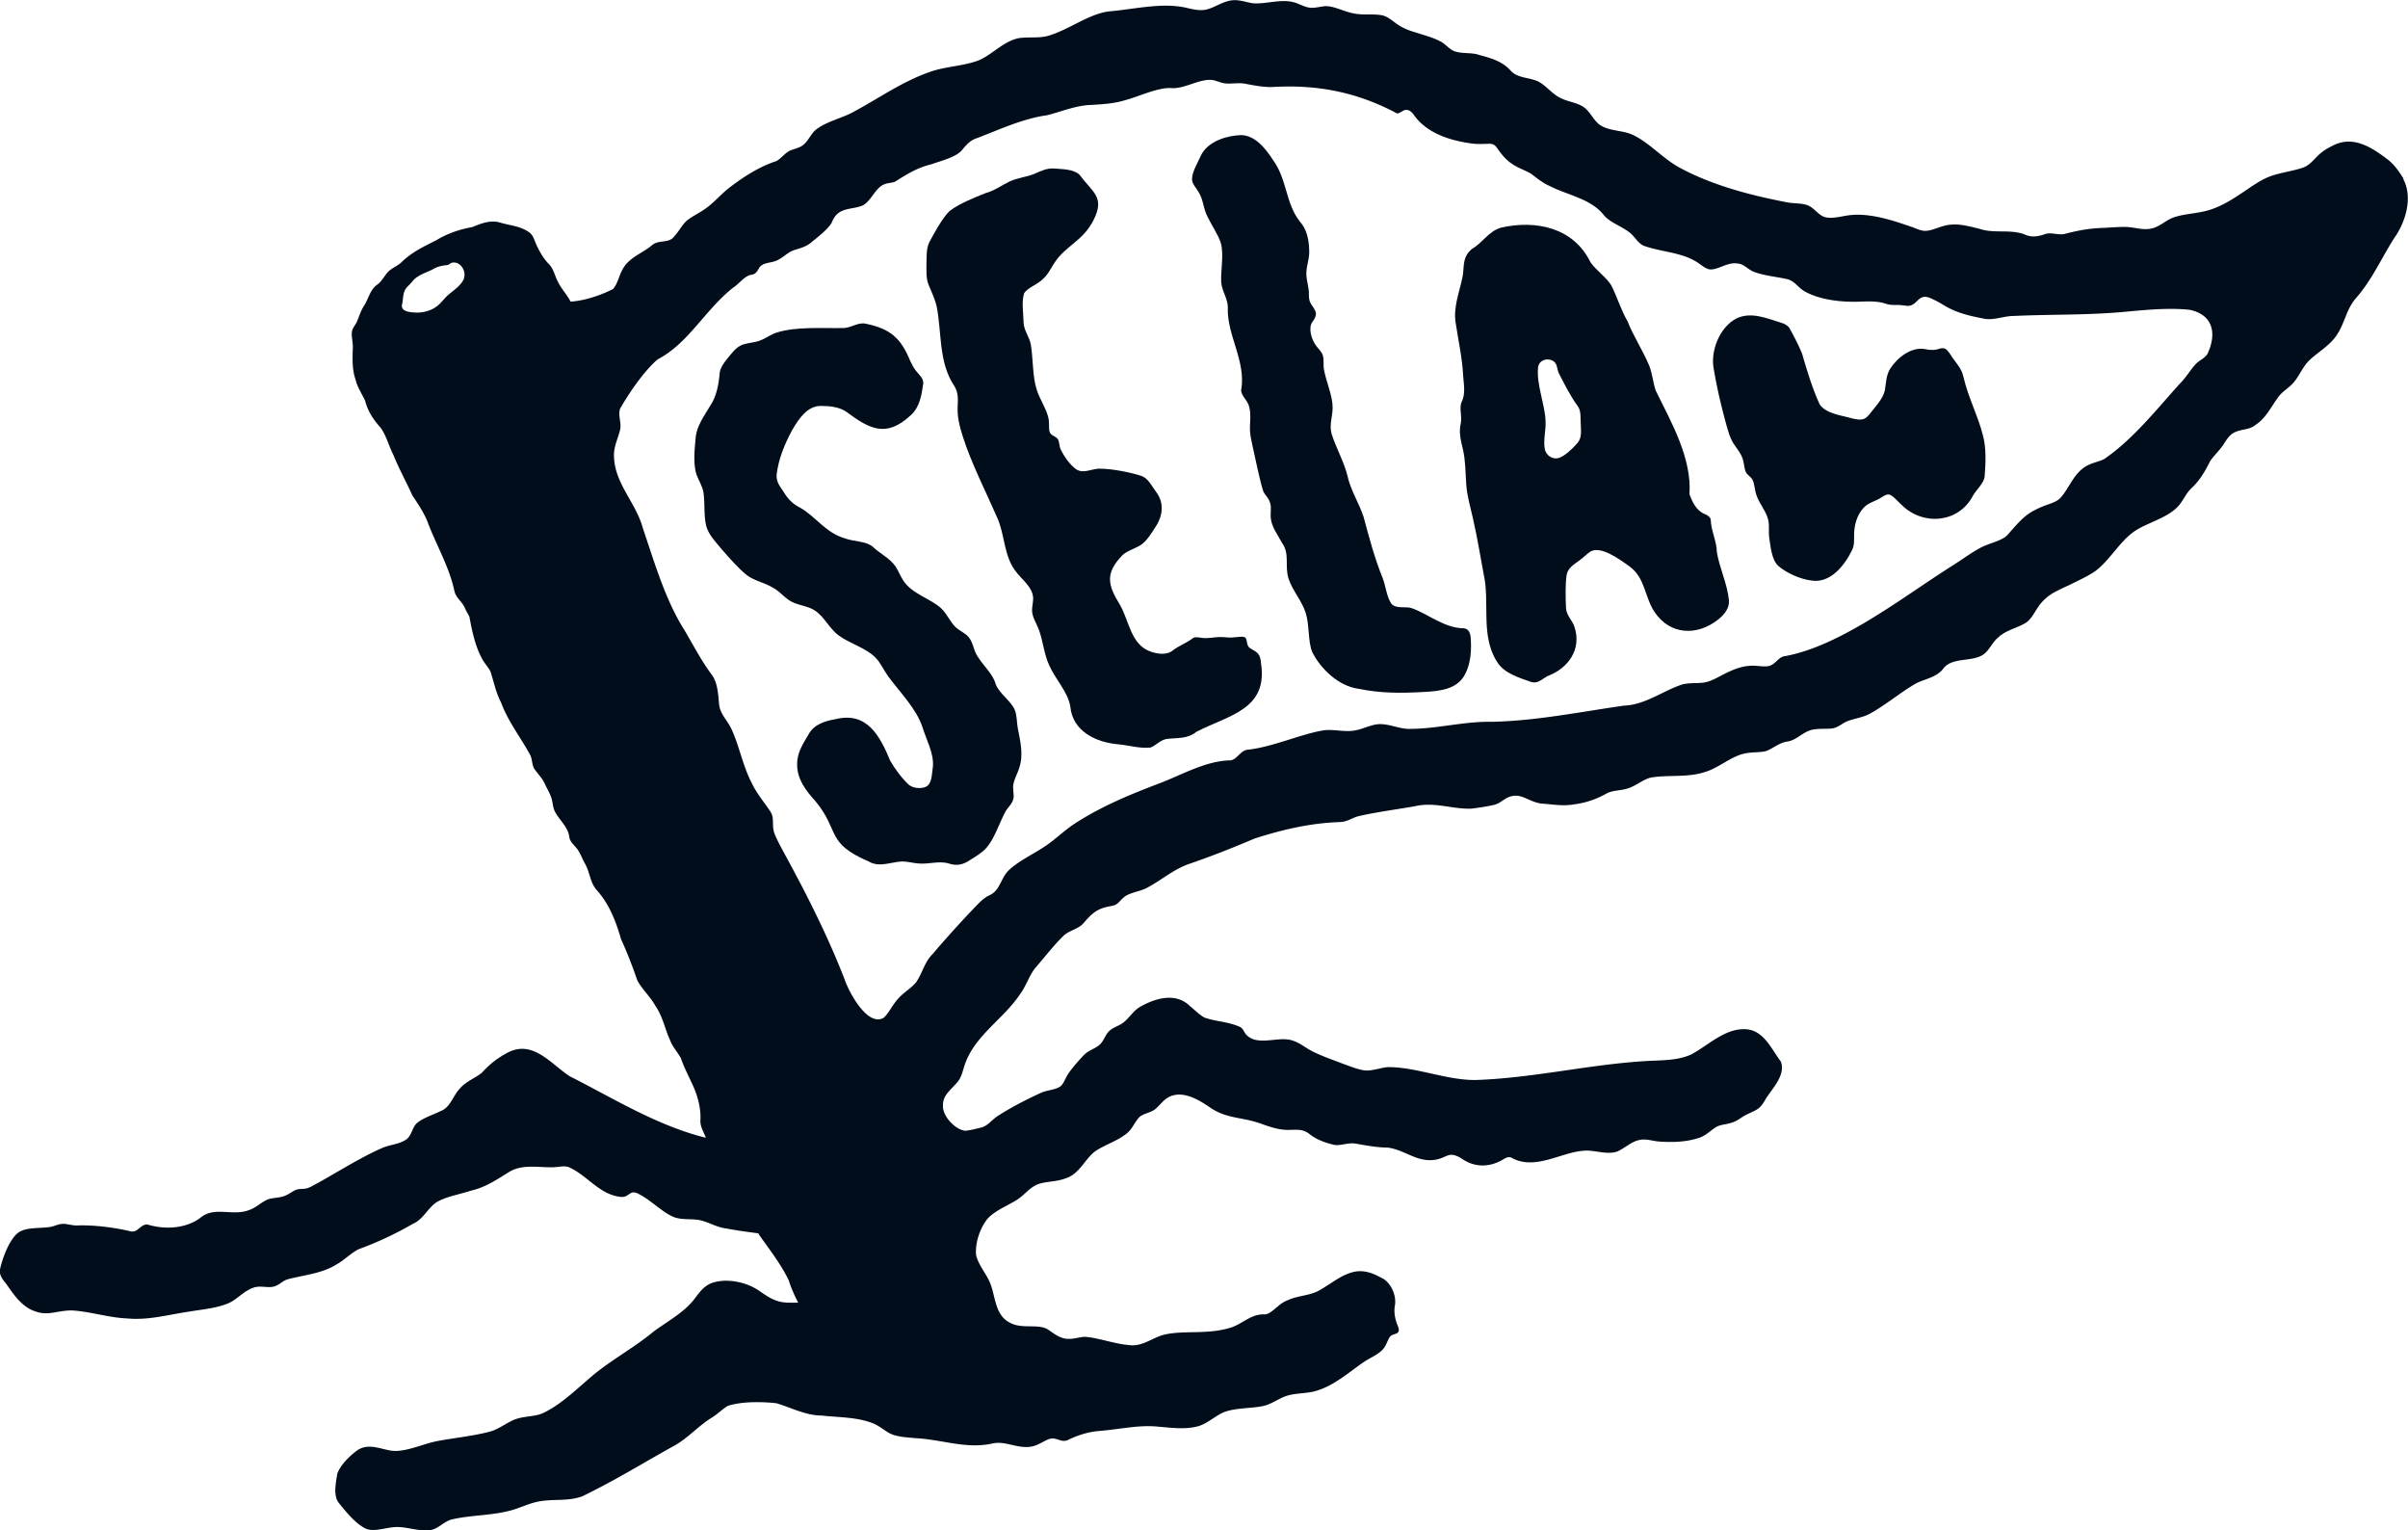
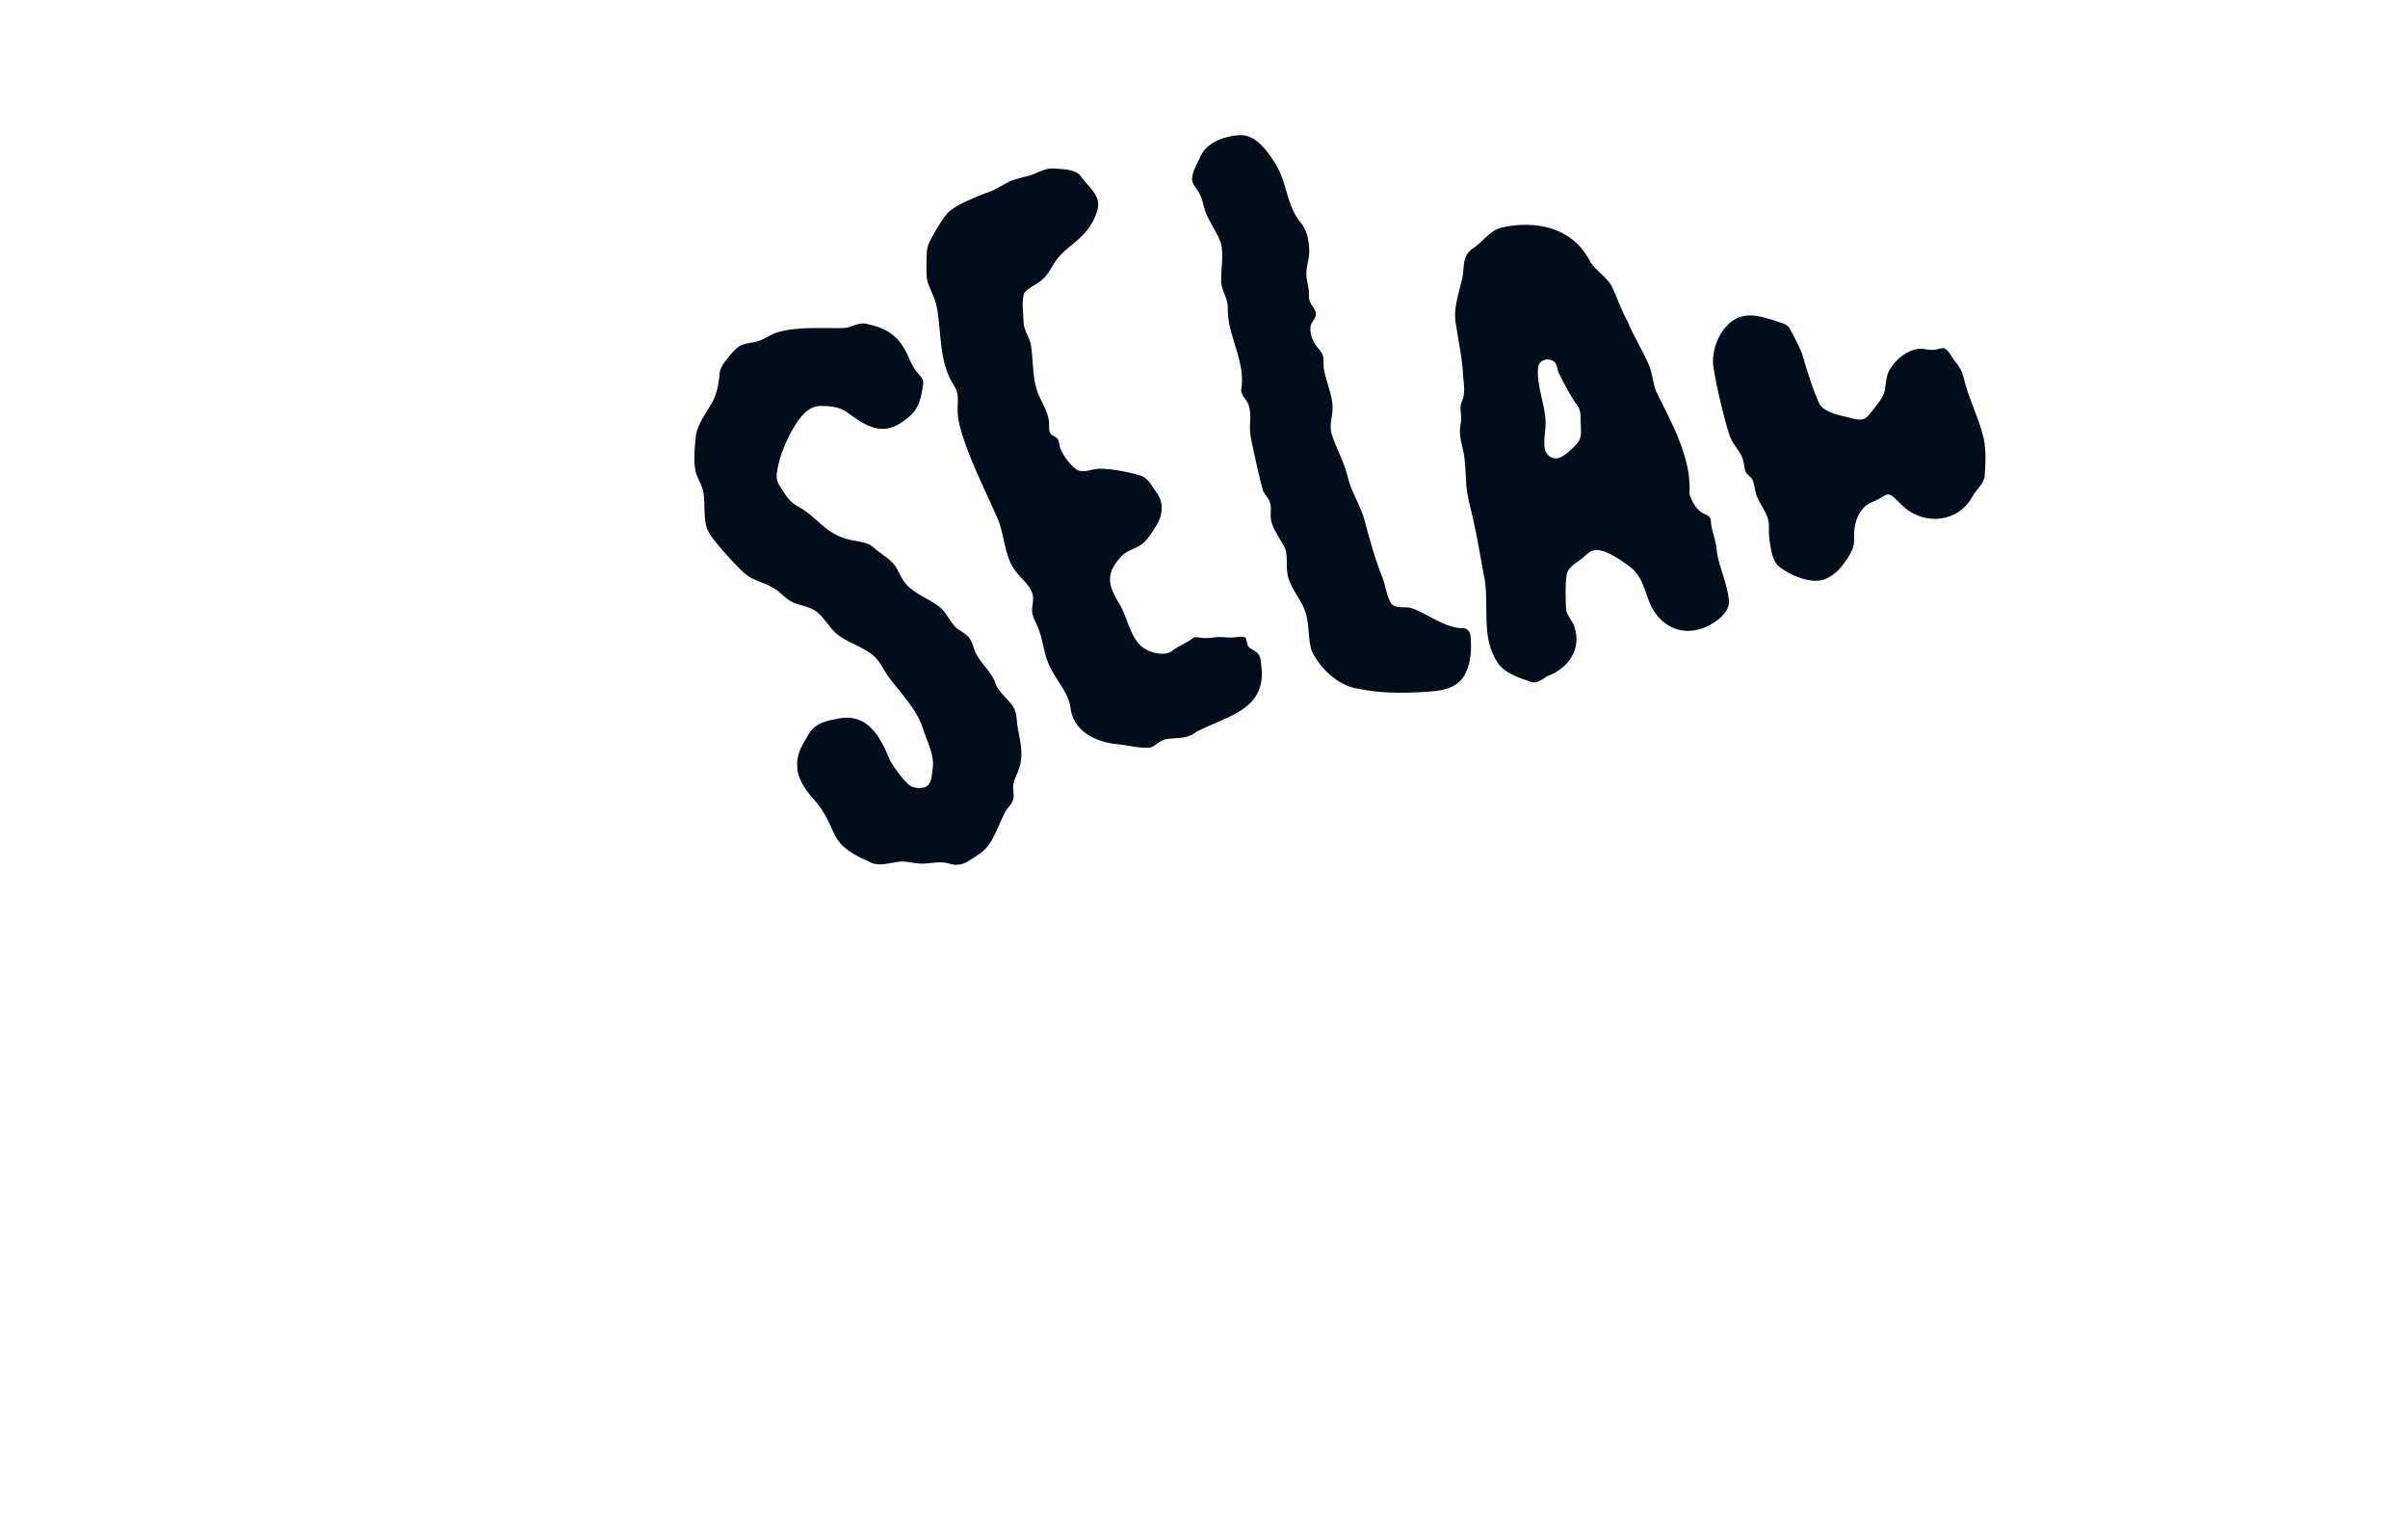
<svg xmlns="http://www.w3.org/2000/svg" id="Layer_1" data-name="Layer 1" viewBox="0 0 396.9 252.17">
  <defs>
    <style>.cls-1{fill:#010d1a}</style>
  </defs>
-   <path d="m396.14 29.41-.07-.12c-.73-1.16-1.54-2.32-2.69-3.14-2.88-2.2-5.82-3.81-8.98-2.1-.85.4-1.64.91-2.31 1.56-.96.94-1.49 1.7-2.69 2.08-1.93.62-4.24.83-6.05 1.72-1.4.68-2.7 1.65-4.05 2.54-1.5.99-3.07 1.96-4.78 2.53-2.19.78-4.96.7-6.76 1.56-1.08.53-1.97 1.39-3.19 1.62-1.37.31-2.69-.21-4.04-.26-1.24-.03-2.51.08-3.76.15-2.46.06-4.41.46-6.61 1.03-1.05.14-2.03-.3-2.98-.04-1.12.41-2.35.65-3.48.08-2.51-.91-5.03-.08-7.46-.93-1.58-.37-3.2-.85-4.84-.66-1.59.16-2.81 1.02-4.15 1.01-.67-.03-1.29-.32-1.92-.57-3.14-1.08-7.11-2.47-10.64-1.99-1.13.15-2.45.54-3.56.36-1.35-.14-2-1.63-3.32-2.06-.97-.32-2.03-.24-3.05-.4-5.97-1.14-12.42-2.78-17.89-5.74-2.79-1.48-5.33-4.46-8.07-5.55-1.48-.59-3.35-.53-4.77-1.31-1.23-.61-1.82-2.28-2.92-3.08-1.11-.8-2.58-.9-3.8-1.51-1.63-.73-2.63-2.38-4.15-2.92-1.38-.52-3-.44-4.11-1.57-1.36-1.55-3.12-2.08-5.15-2.62-1.37-.5-2.92-.16-4.26-.67-.81-.37-1.38-1.13-2.18-1.56-1.14-.63-2.53-.99-3.82-1.41-1.24-.36-2.41-.76-3.49-1.56-.72-.51-1.4-1.12-2.25-1.34-1.52-.32-3.21.01-4.76-.33-1.73-.3-3.5-1.4-5.04-1.16-.76.09-1.53.32-2.3.2-.96-.14-1.83-.74-2.78-.93-1.86-.44-4.25.27-5.99.24-1.25.02-2.54-.7-4.04-.5-1.58.22-2.85 1.23-4.23 1.53-1.04.21-2.13-.05-3.15-.29-3.93-.93-8.42.17-12.42.54-3.51.25-6.72 2.95-10.39 4.05-1.39.4-2.86.21-4.28.33-2.77.13-5.02 2.91-7.36 3.78-2.55.93-5.52.95-8.09 1.92-4.37 1.55-8.17 4.23-12.06 6.33-2.06 1.23-4.64 1.65-6.55 3.13-1.02.88-1.44 2.47-2.85 2.93-.33.14-.67.24-1.01.36-1.12.33-1.65 1.31-2.62 1.87-2.89.93-5.55 2.67-7.98 4.55-1.42 1.15-2.61 2.67-4.46 3.77-.81.51-1.75.98-2.45 1.6-.72.7-1.16 1.62-1.88 2.39-.9 1.33-2.41.59-3.65 1.47-1.29 1.15-2.99 1.73-4.24 3.07-1.31 1.44-1.29 3.12-2.27 4.23-1.86.96-4.66 1.95-7.01 2.08-.54-1.11-1.53-2.11-2.05-3.22-.52-.95-.71-2.08-1.45-2.9-.97-.95-1.68-2.22-2.23-3.49-.3-.68-.45-1.37-1.1-1.81-1.49-1.08-3.2-1.11-4.82-1.62-1.59-.44-3.1.16-4.55.76-2.08.37-4.11 1.05-5.93 2.17-2 1-4.06 1.98-5.68 3.57-.65.64-1.52.94-2.18 1.55-.67.66-1.04 1.57-1.83 2.16-1.22.82-1.47 2.36-2.22 3.52-.51.77-.79 1.69-1.14 2.55-.3.67-.73 1.03-.85 1.68-.12.9.21 1.9.14 2.8-.05 1.73-.13 3.51.47 5.17.3 1.27 1.02 2.27 1.56 3.44.42 1.71 1.39 3.16 2.55 4.44.97 1.36 1.35 3.01 2.12 4.51.92 2.29 2.13 4.44 3.13 6.68.96 1.44 2.05 3.03 2.62 4.68 1.44 3.7 3.49 7.19 4.31 11.1.26 1.1 1.31 1.74 1.73 2.78.25.59.52.95.73 1.41.44 2.36.93 4.78 2.08 6.9.4.8 1.06 1.39 1.41 2.19.55 1.66.88 3.44 1.71 4.99 1.16 3.18 3.27 5.82 4.86 8.77.32.75.24 1.51.63 2.2.6.86 1.42 1.65 1.82 2.66.35.72.75 1.38 1.01 2.15.25.82.22 1.66.66 2.4.8 1.42 2.15 2.44 2.31 4.2.25.88 1.01 1.32 1.48 2.1.39.63.63 1.28 1 1.98.89 1.43.88 3.28 2.06 4.55 2.03 2.27 3.14 5.15 3.96 8.03 1 2.18 1.9 4.51 2.68 6.78.79 1.5 2.08 2.61 2.94 4.14 1.23 1.73 1.61 3.86 2.47 5.75.4 1.09 1.24 1.94 1.78 2.95.51 1.49 1.23 2.87 1.89 4.29.88 1.89 1.45 3.97 1.32 6.05 0 1.01.55 1.84.91 2.77-7.97-1.95-15.34-6.55-22.49-10.16-3.15-2.11-6.04-5.99-10.14-3.89-1.79.94-2.99 1.91-4.32 3.36-1.09.86-2.64 1.43-3.61 2.59-1.17 1.21-1.53 3.11-3.2 3.72-1.25.62-2.78 1.07-3.85 1.95-.8.7-.83 1.92-1.68 2.64-1.21.91-2.93.91-4.26 1.56-3.44 1.52-7.28 3.95-10.44 5.7-.67.33-1.29.78-2.01.91-.54.09-1.03 0-1.54.2-.56.17-1.4.95-2.39 1.15-.76.2-1.59.17-2.32.45-1.02.43-1.86 1.31-2.93 1.69-2.94 1.18-5.8-.73-8.26 1.41-2.42 1.72-5.82 1.87-8.61 1.01-1.2-.07-1.59 1.5-2.88 1.1-2.55-.6-6.09-1.07-8.88-.93-.88-.05-1.6-.31-2.22-.27-.79.03-1.45.45-2.28.54-1.86.23-3.97-.02-5.23 1.06-1.4 1.29-2.41 4.1-2.8 5.85-.19.95.41 1.7.98 2.38 1.15 1.63 2.55 3.82 4.72 4.55 2.34.9 3.88-.24 6.44-.1 2.97.23 5.83 1.18 8.8 1.3 3.52.33 6.67-.6 10.2-1.12 2.18-.37 4.54-.54 6.56-1.41 1.4-.62 2.49-2.02 4.08-2.54 1-.36 2.14 0 3.01-.12 1.07-.1 1.67-.98 2.62-1.26 2.66-.71 5.66-.93 8.07-2.46 1.25-.7 2.37-1.87 3.63-2.5 2.98-1.08 6.15-2.55 8.95-4.19 1.7-.72 2.38-2.54 3.93-3.58 1.65-.93 3.62-1.22 5.66-1.88 2.54-.6 4.35-1.92 6.44-3.18 2.3-1.31 5.32-.48 7.65-.71.65-.06 1.29-.19 1.92-.01 2.82 1.19 4.82 4.1 7.82 4.79.39.11.9.18 1.27.14.53-.05.91-.5 1.33-.67.18-.1.52-.08.8.01 2 .86 3.98 2.94 5.77 3.8 1.5.8 3.29.36 4.89.74 1.49.4 2.68 1.16 4.18 1.33 1.71.33 3.49.56 5.28.8.03.07.06.15.1.22 1.72 2.45 3.6 4.83 4.9 7.53.39 1.27.94 2.48 1.55 3.67-1.19-.01-2.39.1-3.54-.32-1.5-.48-2.67-1.63-4.06-2.32-1.86-.85-4.12-1.27-6.21-.73-1.58.39-2.43 1.62-3.34 2.83-1.71 2.17-4.23 3.52-6.64 5.27-3.07 2.55-6.48 4.41-9.49 6.79-2.77 2.24-5.57 5.19-8.84 6.71-1.53.66-3.51.38-5.23 1.31-1.24.63-2.32 1.46-3.7 1.77-2.68.7-6.17 1.04-8.67 1.55-2.42.5-5.45 2-7.73 1.46-1.71-.33-3.43-1.09-5.09-.07-1.35.93-2.95 2.55-3.42 3.93-.25 1.49-.68 3.55.19 4.75 1.24 1.53 2.89 3.62 4.65 4.37 1.26.44 2.96-.16 4.36-.29 1.55-.19 3.1.36 4.64.48.49.04.97.06 1.4 0 1.35-.15 2.19-1.35 3.59-1.76 3.61-.84 7.52-.59 10.98-1.88 1-.35 2-.78 3.03-1.01 2.55-.59 5.09-.01 7.55-.94 5.2-2.49 10.18-5.58 15.24-8.38 2.13-1.2 3.72-3.04 5.9-4.45 1.01-.57 1.95-1.55 2.86-2.07 2.29-.73 5.55-.7 8-.42 2.34.69 4.83 2.02 7.41 2.02 2.94.34 6.11.22 8.83 1.43 1.2.59 2.06 1.53 3.3 1.84 1.07.3 2.23.35 3.34.46 4.38.21 8.27 1.81 12.57.91 2.32-.6 4.46 1.03 6.86.41 1.12-.28 2.2-1.18 3.01-1.26 1.01-.1 1.66.71 2.73.24 1.52-.77 3.47-1.38 5.23-1.49 3.61-.31 6.44-1.03 9.66-.7 2.04.16 4.13.47 6.16.02 1.81-.34 3.07-1.78 4.73-2.44 1.91-.71 4.41-.57 6.36-.98 1.12-.24 2.09-.89 3.12-1.37 1.87-.91 3.92-.56 5.82-1.19 2.87-.88 5.27-3.05 7.64-4.67.98-.68 2.14-1.12 3.01-1.94.76-.7.97-1.89 1.4-2.32.28-.3.72-.33 1.05-.49.46-.24.38-.67.2-1.16-.44-1.03-.72-2.28-.5-3.43.25-1.5-.46-3.37-1.77-4.31-1.35-.77-2.92-1.56-4.67-1.29-2.15.35-3.9 1.89-5.76 2.95-1.65 1.08-3.79.95-5.58 1.83-1.37.48-2.53 2.21-3.63 2.29-2.22-.13-3.52 1.41-5.48 2.12-3.8 1.24-7.52.49-10.79 1.14-2.08.38-3.82 2.09-6.07 1.8-2.51-.19-5.5-1.33-7.5-1.37-.81.08-1.64.35-2.49.34-1.35.04-2.42-.85-3.46-1.55-1.59-1.01-4.31.01-6.29-1.14-2.36-1.17-2.35-4.15-3.13-6.25-.59-1.66-1.98-3.1-2.4-4.81-.22-1.9.56-4.39 1.83-5.99 1.18-1.35 3.24-2.16 4.74-3.08 1.26-.73 2.14-2.04 3.48-2.61 1.39-.57 3.12-.39 4.76-1.05 2.08-.67 2.96-2.81 4.48-4.17 1.47-1.21 3.75-1.79 5.44-3.13.93-.68 1.32-1.78 2.04-2.62.71-.81 2.05-.78 2.9-1.59.61-.53 1.1-1.23 1.78-1.67 2.31-1.51 5.12.17 7.11 1.54 2.87 1.97 5.47 1.5 8.79 2.81 1.08.37 2.11.71 3.14.82 1.32.18 2.39-.16 3.54.22a3.319 3.319 0 0 1 .9.51c1.09.9 2.71 1.5 4.19 1.81.97.12 2.04-.37 3.28-.25 1.88.32 3.55.66 5.44.68 2.87.37 4.91 2.55 7.94 1.98 1.36-.23 1.98-1.02 3.01-.73.33.08.7.24 1.07.45 2.36 1.72 4.94 1.55 7.2.13.44-.24.74-.32 1.11-.2 3.79 2.2 8.12-.78 11.72-1.09 1.89-.27 3.97.74 5.79.1 1.18-.52 2.41-1.69 3.64-1.89.97-.24 1.96.1 2.94.22 2.09.19 4.58.15 6.64-.5 1.18-.3 1.99-1.15 2.96-1.8.77-.5 1.88-.47 2.89-.85.49-.18.94-.47 1.37-.75.93-.67 2.07-.95 2.85-1.55.47-.37.8-.9 1.1-1.42 1-1.73 3.42-3.96 2.56-6.28-1.51-1.98-2.75-5.05-5.63-5.32-3.5-.28-6.28 2.63-9.16 4.16-2.41 1.09-5.19.91-7.78 1.1-9.12.57-18.26 2.76-27.5 3.09-4.84.15-10.02-2.18-14.79-2.11-1.21.12-2.77.73-3.93.51-1.11-.19-2.09-.61-3.18-.99-2.13-.82-4.7-1.67-6.33-2.76-.68-.43-1.38-.9-2.16-1.13-2.31-.86-6 1.15-7.82-1.18-.28-.46-.45-.93-1-1.14-1.92-.82-3.94-.84-5.73-1.48-.84-.46-1.58-1.26-2.38-1.88-2.31-2.31-5.69-1.33-8.2.1-1.26.71-1.94 2.13-3.15 2.85-.68.42-1.49.64-2.04 1.23-.43.44-.67 1.06-1.01 1.58-.74 1.22-2.1 1.28-3.1 2.31-.8.85-1.84 2.01-2.53 3.01-.58.87-.75 1.65-1.31 2.12-.91.65-2.14.58-3.26 1.1-2.42 1.1-5.02 2.45-7.2 3.87-.86.59-1.47 1.46-2.46 1.79-.92.23-1.83.48-2.77.57-1.62-.14-3.84-2.42-3.68-4.22-.06-1.91 1.91-2.92 2.72-4.28.39-.66.57-1.46.82-2.22 1.58-4.95 6.46-7.66 9.23-11.88.95-1.3 1.47-3.02 2.45-4.24 1.52-1.72 3.1-3.82 4.76-5.39 1.02-.86 2.39-1.01 3.26-2.06.79-.93 1.66-1.87 2.85-2.31.8-.34 1.61-.37 2.17-.57.7-.22 1.07-1.04 1.93-1.57 1.11-.63 2.51-.73 3.63-1.4 2.39-1.3 4.01-2.8 6.55-3.76 3.93-1.34 7.45-2.75 11.02-4.26 4.62-1.48 9.25-2.57 14.19-2.71 1.27-.13 1.72-.64 2.92-.97 3.1-.7 6.18-1.09 9.27-1.63 3.27-.78 6.19.52 9.34.39.99-.12 2.49-.33 3.6-.59 1.24-.26 1.76-1.14 2.94-1.44 1.81-.48 2.91.92 5 1.2 1.91.12 3.44.47 5.44.12 1.99-.26 3.75-.9 5.45-1.87 1.27-.56 2.58-.31 4.06-1.04 1.04-.47 2-1.25 3.1-1.5 2.78-.47 5.85.02 8.69-.85 2.35-.64 4.22-2.46 6.49-3.05 1.27-.36 2.95-.17 3.92-.51 1.13-.48 2.08-1.33 3.35-1.52 1.46-.21 2.35-1.37 3.79-1.86 1.08-.34 2.51-.19 3.48-.29 1.09-.1 1.68-.8 2.7-1.23 1.24-.46 2.63-.6 3.79-1.29 2.51-1.39 5.2-3.65 7.65-5.01 1.46-.67 3.37-.98 4.38-2.43 1.48-1.79 4.52-1 6.41-2.15 1.11-.69 1.55-2.06 2.56-2.88 1.37-1.33 3.67-1.69 4.84-2.63.97-.83 1.45-2.19 2.33-3.14 1.33-1.57 3.01-2.11 4.98-3.09 1.28-.62 2.63-1.26 3.79-2.03 2.39-1.73 3.95-4.75 6.37-6.5 1.95-1.43 5.29-2.18 7.16-4.03 1.05-1.03 1.36-2.18 2.38-3.18 1.37-1.24 2.29-2.83 3.08-4.43.67-1.02 1.61-1.8 2.34-2.98.38-.58.76-1.18 1.33-1.58 1.29-.87 2.73-.48 3.91-1.51 1.9-1.21 2.88-3.78 4.17-5.11.65-.62 1.42-1.11 2.01-1.79.98-1.14 1.52-2.64 2.61-3.68 1.38-1.34 3.53-2.51 4.63-4.34 1.24-1.92 1.45-3.99 2.98-5.82 2.66-3 4.13-6.41 6.34-9.93 1.94-2.7 3.15-6.73 1.52-9.81ZM76.46 45.91l-.05.13c-.43.96-1.51 1.7-2.35 2.4-.55.44-1 1.02-1.46 1.5-1 1.05-2.36 1.53-3.75 1.57-.98-.04-3.04-.02-2.53-1.56.17-1.06.08-2.05.96-2.83.25-.25.51-.54.74-.81.74-.94 2.18-1.37 3.26-1.9.78-.48 1.58-.66 2.45-.73.32-.09.46-.28.72-.38 1.4-.35 2.47 1.36 2 2.6Zm287.49 12.21c-.44.91-1.29 1.11-2.04 1.87-.88.95-1.6 2.22-2.56 3.17-3.81 4.19-7.72 9.19-12.51 12.47-1.03.55-2.47.64-3.64 1.64-1.58 1.25-2.28 3.34-3.61 4.79-.91.93-2.4 1-4.24 2.02-1.89.92-3.16 2.64-4.54 4.14-.97.94-2.9 1.27-4.3 2-1.47.77-2.96 1.87-4.31 2.74-8.21 5.12-18.47 13.37-27.89 15.14-1.2.09-1.56 1.34-2.77 1.65-.93.19-2.14-.16-3.25-.03-1.01.08-2 .39-2.92.79-1.82.75-3.16 1.86-4.87 2-1.1.1-2.24-.01-3.3.3-2.97.96-6.06 3.35-9.51 3.46-7.44 1.06-14.49 2.52-21.87 2.67-4.36-.1-9.01 1.15-13.26 1.16-1.78.1-3.43-.83-5.24-.78-1.41.08-2.71.85-4.1 1.06-1.87.3-3.72-.37-5.54.05-3.52.66-7.98 2.64-11.88 3.09-1.33.05-1.79 1.53-2.93 1.77-3.97.02-8.02 2.35-11.49 3.68-4.95 1.88-9.87 3.88-14.32 6.8-1.52.98-3.05 2.49-4.72 3.62-2 1.37-4.7 2.56-6.31 4.26-1.21 1.45-1.27 3.2-3.08 3.93-.98.53-1.52 1.15-2.51 2.17-2 2.08-4.97 5.37-6.69 7.43-1.39 1.35-1.62 2.99-2.74 4.66-.81.99-2.03 1.67-2.89 2.63-1.02 1.07-1.71 2.63-2.5 3.26-2.65 1.47-5.71-4.23-6.45-6.46-2.65-6.8-5.92-13.33-9.43-19.8-.72-1.34-1.67-3-2.12-4.22-.44-1.29.05-2.42-.6-3.46-.98-1.5-2.29-3.03-3.08-4.69-1.63-3.16-2.02-6.1-3.45-9.12-.62-1.26-1.73-2.3-1.94-3.72-.19-1.55-.17-3.6-1.21-5.05-1.72-2.28-3.14-5.04-4.56-7.43-3.17-5-4.98-11.37-6.81-16.7-1.09-4.15-4.56-7.28-4.76-11.66-.14-1.75.63-3.03.99-4.58.29-1.17-.4-2.4.02-3.53 1.58-2.71 3.84-6.07 6.17-8.09 5.1-2.66 7.73-8.06 12.43-11.81 1-.61 1.88-1.96 3.03-2.14.66-.06 1.01-.6 1.29-1.15.47-.71 1.39-.77 2.17-.96 1.52-.32 2.26-1.51 3.57-1.94.96-.32 1.95-.54 2.75-1.21 1.17-.97 2.64-2.04 3.44-3.28 1.02-2.74 3.19-2.06 5.14-2.88 1.25-.67 1.9-2.45 3.11-3.26.76-.49 1.5-.39 2.16-.63 2.03-1.26 3.64-2.31 6.03-2.89 1.65-.58 4-1.16 4.99-2.27.78-.94 1.38-1.69 2.64-2.08 3.57-1.36 7.52-3.21 11.45-3.73 2.21-.56 4.81-1.64 7.26-1.7 1.64-.1 3.61-.19 5.49-.75 2.3-.61 4.58-1.76 6.93-2.02.02 0 .43-.02.62-.02 2.3.28 4.83-1.64 7.06-1.3.68.14 1.29.47 2 .54 1.02.11 2.09-.13 3.12.03 1.59.29 3.24.66 4.96.55 7.33-.39 13.81.94 20.24 4.37h.09c.3-.05.6-.28.93-.45.7-.34 1.16 0 1.64.54 2.09 3.11 5.93 4.35 9.54 4.85 1.02.16 2.12.07 3.1.06.5.01.81.2 1.09.57.51.72 1.44 2.09 2.81 2.9.91.59 2.06.95 2.93 1.5 1 .75 1.9 1.51 3.05 2 2.93 1.5 6.72 2.08 8.84 4.71 1.17 1.52 3.74 2.07 4.98 3.6.49.56.94 1.18 1.62 1.51 3.02 1.11 6.73 1.06 9.38 3.11.48.33.99.72 1.54.8 1.34.12 2.92-1.22 4.5-.98 1.09.05 1.71.91 2.67 1.34 1.73.68 3.92.86 5.67 1.26 1.12.32 1.69 1.3 2.65 1.91 2.46 1.46 5.93 1.85 8.77 1.8 1.68-.05 3.42-.19 4.98.4.55.14 1.15.13 1.71.13.64 0 1.18.11 1.64.15 1.76.05 1.69-2.35 4.04-1.16.65.29 1.31.67 1.93 1.03 2.06 1.29 4.44 1.83 6.88 2.28 1.62.2 3.04-.49 4.72-.49 6.41-.3 12.32-.09 18.87-.74 3.25-.3 6.82-.62 10.07-.27 3.78.78 4.48 3.77 3.04 7.03Z" class="cls-1" />
  <path d="M167.24 116.92c-.62-1.41-2.5-2.62-3.09-4.11-.58-2.07-2.56-3.48-3.39-5.34-.31-.74-.47-1.57-.92-2.24-.47-.73-1.28-1.08-1.96-1.58-1.06-.72-1.74-2.47-2.72-3.38-1.71-1.62-4.86-2.39-6.28-4.62-.47-.72-.79-1.56-1.25-2.28-.96-1.41-2.61-2.14-3.83-3.33-1.25-.94-2.9-.71-4.72-1.39-3.04-.93-4.63-3.53-7.2-5-1.21-.58-2.09-1.51-2.75-2.65-.49-.74-1.23-1.56-1.12-2.83.34-2.67 1.29-4.92 2.56-7.31 1.08-1.84 2.52-4.03 4.78-3.97 1.38 0 2.86.15 4.05.89 3.95 2.96 6.66 4.39 10.71.65 1.51-1.35 1.8-3.4 2.07-5.27.04-.9-.75-1.4-1.39-2.31-.3-.42-.52-.9-.75-1.36l-.06-.13c-1.52-3.67-3.26-5.17-7.18-6-1.34-.34-2.39.62-3.69.69-3.47.08-7.85-.3-11.19.78-.99.34-1.73.96-2.7 1.3-.99.38-2.36.36-3.21.84-.91.5-1.54 1.42-2.2 2.21-.54.68-1.03 1.35-1.18 2.19-.13 1.75-.51 4.03-1.65 5.62-1.01 1.68-2.05 3.14-2.29 4.87-.2 2.05-.5 4.75.17 6.49.35.92.9 1.76 1.08 2.73.3 1.91-.02 4.42.62 6.07.52 1.26 1.41 2.15 2.3 3.25 1.32 1.51 2.96 3.38 4.25 4.38 1.15.88 2.79 1.2 4.09 1.95 1.45.7 2.25 2.08 3.75 2.64 1.08.42 2.29.56 3.28 1.18 1.62 1 2.43 2.99 3.96 4.12 1.72 1.32 4.61 2.1 6.15 3.73.84.88 1.32 2.02 2.02 3 1.99 2.71 4.68 5.36 5.69 8.44.65 2.1 1.88 4.27 1.72 6.43-.16 1.1-.14 2.5-.84 3.17-.68.59-2.27.54-3.08-.08-1.21-1.11-2.29-2.59-3.11-3.98-1.67-4.05-3.81-8.17-9-6.88-1.71.29-3.55.84-4.44 2.46-.9 1.56-1.94 3-1.91 4.99-.04 2.37 1.42 4.33 2.95 5.99 4.2 5.05 1.63 6.91 8.88 10.03 1.7 1.01 3.58.08 5.43-.02.91-.01 1.8.26 2.7.33 1.71.17 3.42-.48 5.01 0 1.29.44 2.38.23 3.55-.58.96-.6 1.9-1.15 2.64-1.96 1.27-1.38 2.12-3.96 3.09-5.87.45-.86 1.25-1.4 1.41-2.35.12-.65-.19-1.53-.01-2.36.18-.9.7-1.75.96-2.65.74-2.19.15-4.43-.25-6.54-.19-1.02-.1-2.06-.51-3.02Zm40.15-9.17c-.33-.42-.9-.64-1.33-.94-.79-.47-.31-1.67-1.02-1.85-.59-.16-1.7.18-2.64.08-.5-.03-1-.09-1.51-.07-.93.04-1.95.29-2.87.12-.44-.04-.91-.17-1.31 0-1.05.83-2.27 1.25-3.34 2.04-1.03.89-2.64.64-3.82.2-3.17-1.18-3.42-4.98-4.93-7.63-2.06-3.34-2.51-5.23.42-8.25.92-.82 2.4-1.13 3.27-1.85.84-.68 1.44-1.68 2.03-2.59 1.37-1.97 1.61-4.17.17-6.02-.77-1.04-1.29-2.25-2.5-2.61-1.88-.59-4.86-1.18-6.95-1.15-1.21.07-2.51.84-3.66.11-1.01-.7-2.09-2.2-2.62-3.41-.17-.44-.17-.96-.33-1.39-.23-.68-1.23-.65-1.45-1.4-.18-.58.02-1.59-.25-2.5-.43-1.58-1.41-2.91-1.88-4.46-.7-2.14-.57-5.11-.97-7.46-.27-1.27-1.07-2.16-1.18-3.47-.03-1.61-.37-3.51.07-4.89.55-1 2.28-1.44 3.32-2.58.76-.76 1.18-1.73 1.78-2.6 1.75-2.65 4.64-3.51 6.33-6.87 1.98-3.85-.13-4.57-2.23-7.46l-.09-.09c-1.02-.9-2.68-.87-4.21-1-1.18-.07-2.19.45-3.23.9-1.19.5-2.76.63-4.06 1.25-1.32.63-2.54 1.54-3.95 1.91-2.01.82-4.28 1.68-5.97 2.98-1.13 1.12-2.49 3.56-3.27 5.05-.53 1.02-.47 2.25-.5 3.43-.02 1.43-.07 2.77.4 3.77.41 1.02 1.03 2.3 1.28 3.45.85 4.22.28 9.2 2.9 13.09.64 1 .64 2.15.56 3.29-.09 1.77.27 3.21.82 4.97 1.38 4.4 4.06 9.66 5.64 13.32 1.32 2.8 1.11 6.3 3.02 8.86 1.02 1.43 2.9 2.67 2.96 4.52.01.57-.13 1.15-.17 1.72-.14 1.28.75 2.41 1.19 3.7.64 1.88.79 3.82 1.6 5.59 1.02 2.38 3.11 4.39 3.51 6.89.38 4.02 4.18 5.89 7.94 6.2 1.72.16 3.59.73 5.26.53.76-.21 1.47-1.14 2.58-1.4 1.82-.25 3.49.05 5.04-1.22 5.37-2.74 11.85-3.67 10.59-11.39-.03-.52-.13-1.04-.45-1.44Zm33.91-4.22c-3.13 0-5.81-2.28-8.47-3.27-1.1-.45-2.59.16-3.47-.74-.8-1.14-.95-2.91-1.44-4.2-1.36-3.39-2.2-6.55-3.17-10.16-.75-2.27-2.1-4.32-2.63-6.66-.55-2.35-1.88-4.6-2.64-7.02-.42-1.52.19-2.88.17-4.38 0-1.81-1-4.06-1.41-6.09-.18-.85.04-1.67-.21-2.47-.17-.54-.61-.95-.97-1.4-.96-1.16-1.42-3.12-.78-4.03.4-.59.85-1.22.49-1.93-.18-.4-.51-.79-.71-1.15-.3-.5-.32-.97-.32-1.62.02-.92-.3-1.86-.39-2.78-.19-1.57.54-2.87.44-4.44-.05-1.8-.43-3.47-1.56-4.71l-.1-.13c-2.23-2.96-2.01-6.82-4.29-9.97-1.38-2.13-3.03-4.04-5.23-4.12-2.42.07-5.42 1-6.6 3.23-.56 1.26-1.51 2.74-1.54 4.08.06.79.7 1.39 1.08 2.07.84 1.31.75 2.74 1.55 4.2.67 1.39 1.67 2.79 2.13 4.22.53 1.95-.06 4.55.06 6.47.11 1.51 1.18 2.76 1.08 4.32-.08 4.56 3.06 8.69 2.2 13.51.07.67.53 1.17.89 1.72 1.01 1.44.46 3.64.58 4.95.04.74.18 1.35.34 2.12.54 2.39 1.17 5.63 1.82 7.75.27.69.95 1.12 1.18 2.08.2.75 0 1.55.07 2.32.12 1.51 1.17 2.86 1.87 4.17 1.32 1.81.38 3.81 1.08 5.91.34 1.04.95 2.01 1.51 2.96.52.88 1.02 1.72 1.31 2.68.62 1.9.36 4.71 1.06 6.4 1.37 2.78 4.38 5.66 7.66 6.08 3.59.74 6.87.74 10.8.52 2.52-.13 5.48-.42 6.74-2.92.8-1.49 1.05-3.42.97-5.29-.03-.91-.03-2.13-1.16-2.28Zm82.69-40.05c-.17-.61-.31-1.18-.44-1.64-.25-1.17-1.34-2.24-1.98-3.29-.42-.61-.76-1.2-1.4-1.18-.29.03-.28.04-.43.07-.79.29-1.63.28-2.46.08-2.17-.4-4.47 1.31-5.68 3.16-.73 1.07-.73 2.45-.93 3.67-.37 1.48-1.63 2.72-2.55 3.93-.81 1-1.41.97-2.74.69-1.82-.54-4.34-.75-5.45-2.33-1.25-2.74-2.09-5.57-2.92-8.42-.59-1.42-1.39-2.96-2.12-4.25l-.08-.09c-.3-.33-.73-.54-1.16-.68-2.48-.76-4.99-1.87-7.4-.75-2.81 1.41-4.38 5.42-3.78 8.37.43 2.65 1.13 5.66 1.84 8.32.51 1.77.77 3.17 1.78 4.47.39.56.81 1.11 1.06 1.76.32.76.32 1.69.54 2.26.18.52.63.75.97 1.14.58.6.48 2.06.96 3.12.45 1.12 1.26 2.13 1.67 3.26.44 1.12.17 2.09.32 3.47.24 1.52.39 3.53 1.46 4.6 1.41 1.22 3.61 2.2 5.5 2.44 3.09.5 5.45-2.44 6.71-5.04.37-.78.31-1.52.32-2.38-.01-1.61.42-3.28 1.5-4.49.77-.93 2.08-1.15 2.97-1.77.29-.18.57-.36.89-.46.75-.33 1.74 1.05 2.45 1.65 3.58 3.57 9.43 2.98 11.75-1.44.63-1.13 1.87-2.09 1.96-3.26.18-2.3.28-4.79-.32-6.86-.72-2.8-1.99-5.32-2.8-8.11Zm-41.01 27.46c-.04-1.85-.97-3.51-1.01-5.33-.09-.43-.46-.68-.99-.91-1.36-.53-2.04-1.98-2.51-3.26.39-5.95-2.95-11.77-5.55-17.05-.47-1.35-.54-2.7-1.08-4.12-1.03-2.48-2.72-5.08-3.58-7.33-1.09-1.86-1.73-4.08-2.7-5.95-.79-1.29-2.51-2.48-3.35-3.7l-.08-.12c-2.78-5.66-8.94-6.96-14.68-5.67-2.08.57-3.04 2.49-4.84 3.52-.22.18-.72.67-.88 1.03-.61 1.11-.42 2.26-.66 3.53-.52 2.64-1.63 5.13-1.1 7.87.45 2.98 1.03 5.41 1.2 8.54.11 1.48.42 3.01-.31 4.36-.35 1.03.16 2.28-.09 3.4-.37 1.53.05 2.97.4 4.49.38 1.75.37 3.7.5 5.51.13 2 .66 3.64 1.09 5.6.78 3.4 1.17 6.01 1.77 9.18 1.09 4.73-.56 10.14 2.19 14.47 1.13 1.93 3.64 2.67 5.7 3.39 1.05.29 1.75-.48 2.64-.98 3.45-1.28 5.69-4.46 4.44-8.14-.37-1.14-1.28-1.78-1.38-3.04-.08-1.76-.14-3.98.11-5.56.23-1.05 1.1-1.61 2.04-2.28.68-.47 1.21-1.07 1.88-1.51 1.69-.96 4.63 1.15 6.4 2.43 2.68 1.91 2.5 5.14 4.22 7.62 2.47 3.6 6.82 4 10.47 1.13 1.15-.95 1.83-1.96 1.73-3.15-.25-2.7-1.58-5.37-1.99-7.95Zm-23.31-17.56c-.73.76-1.61 1.6-2.56 2.02-1.13.47-2.37-.35-2.51-1.56-.23-1.39.21-2.93.15-4.34-.04-2.7-1.53-6.07-1.24-8.92.1-1.24 1.57-1.73 2.59-1.03.56.43.54 1.18.75 1.75l.05.13c.94 1.82 1.88 3.75 3.11 5.43.65.85.46 1.96.54 3 .03 1.42.26 2.47-.89 3.51Z" class="cls-1" />
</svg>